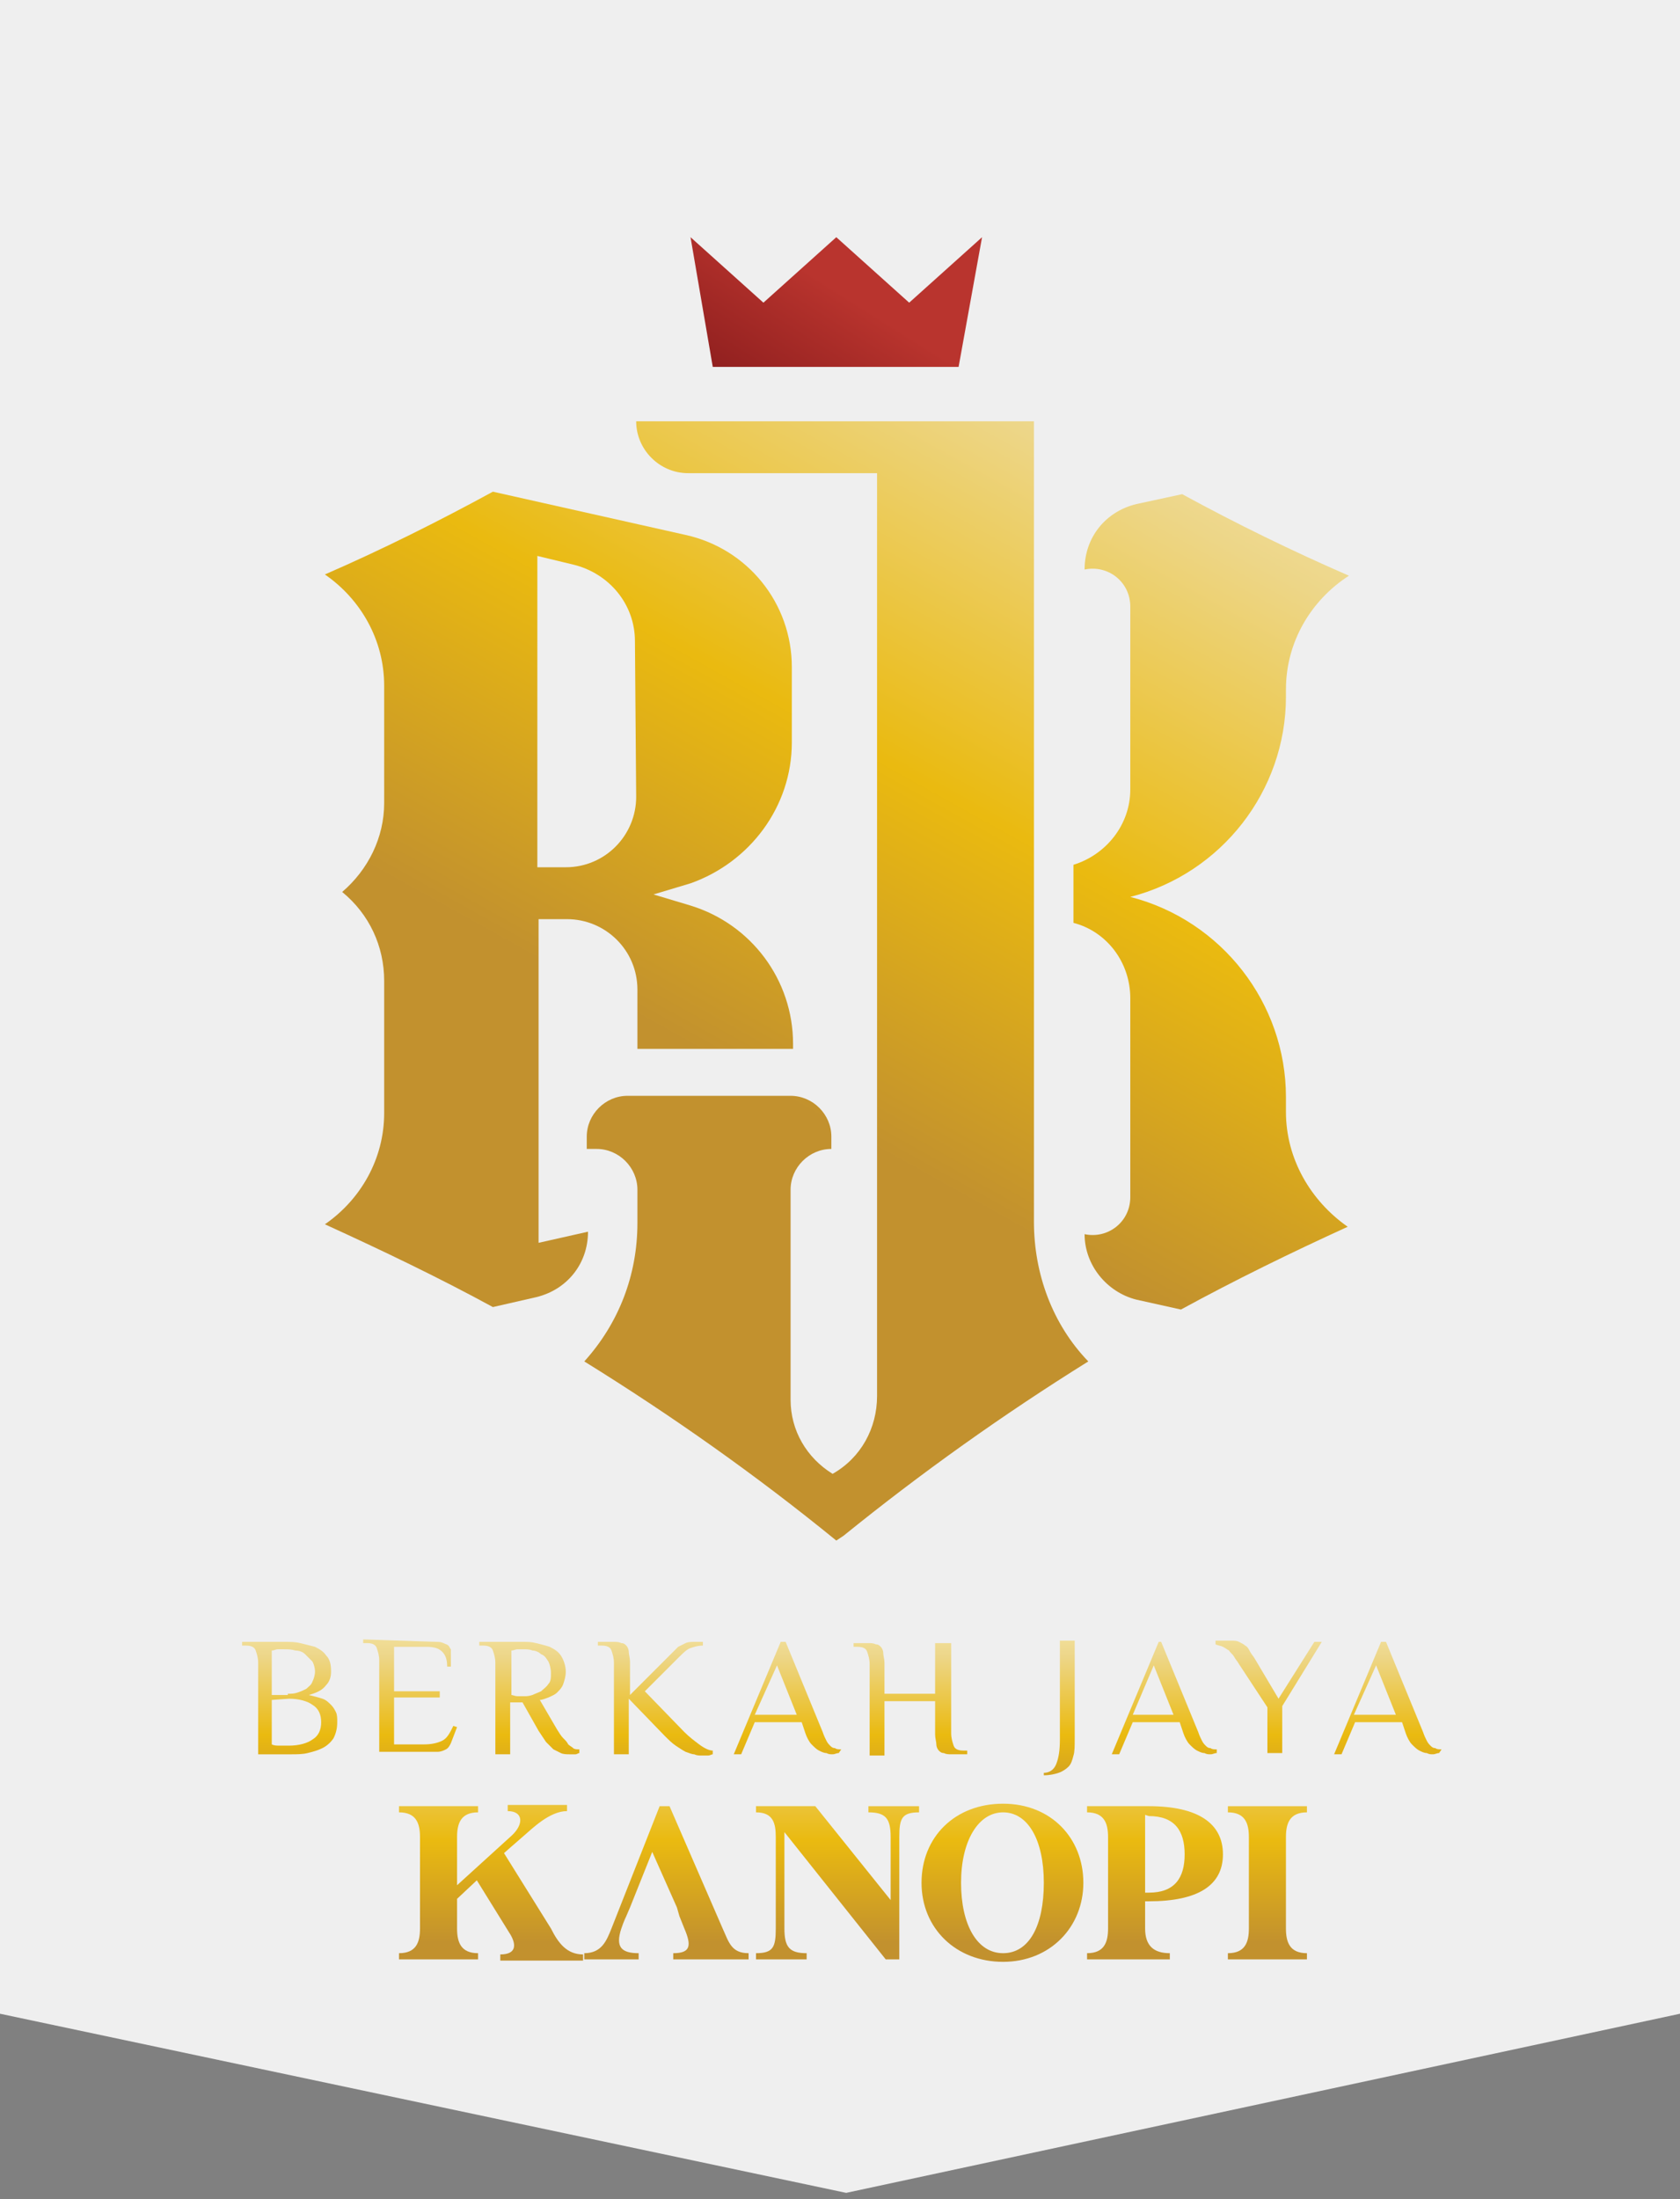
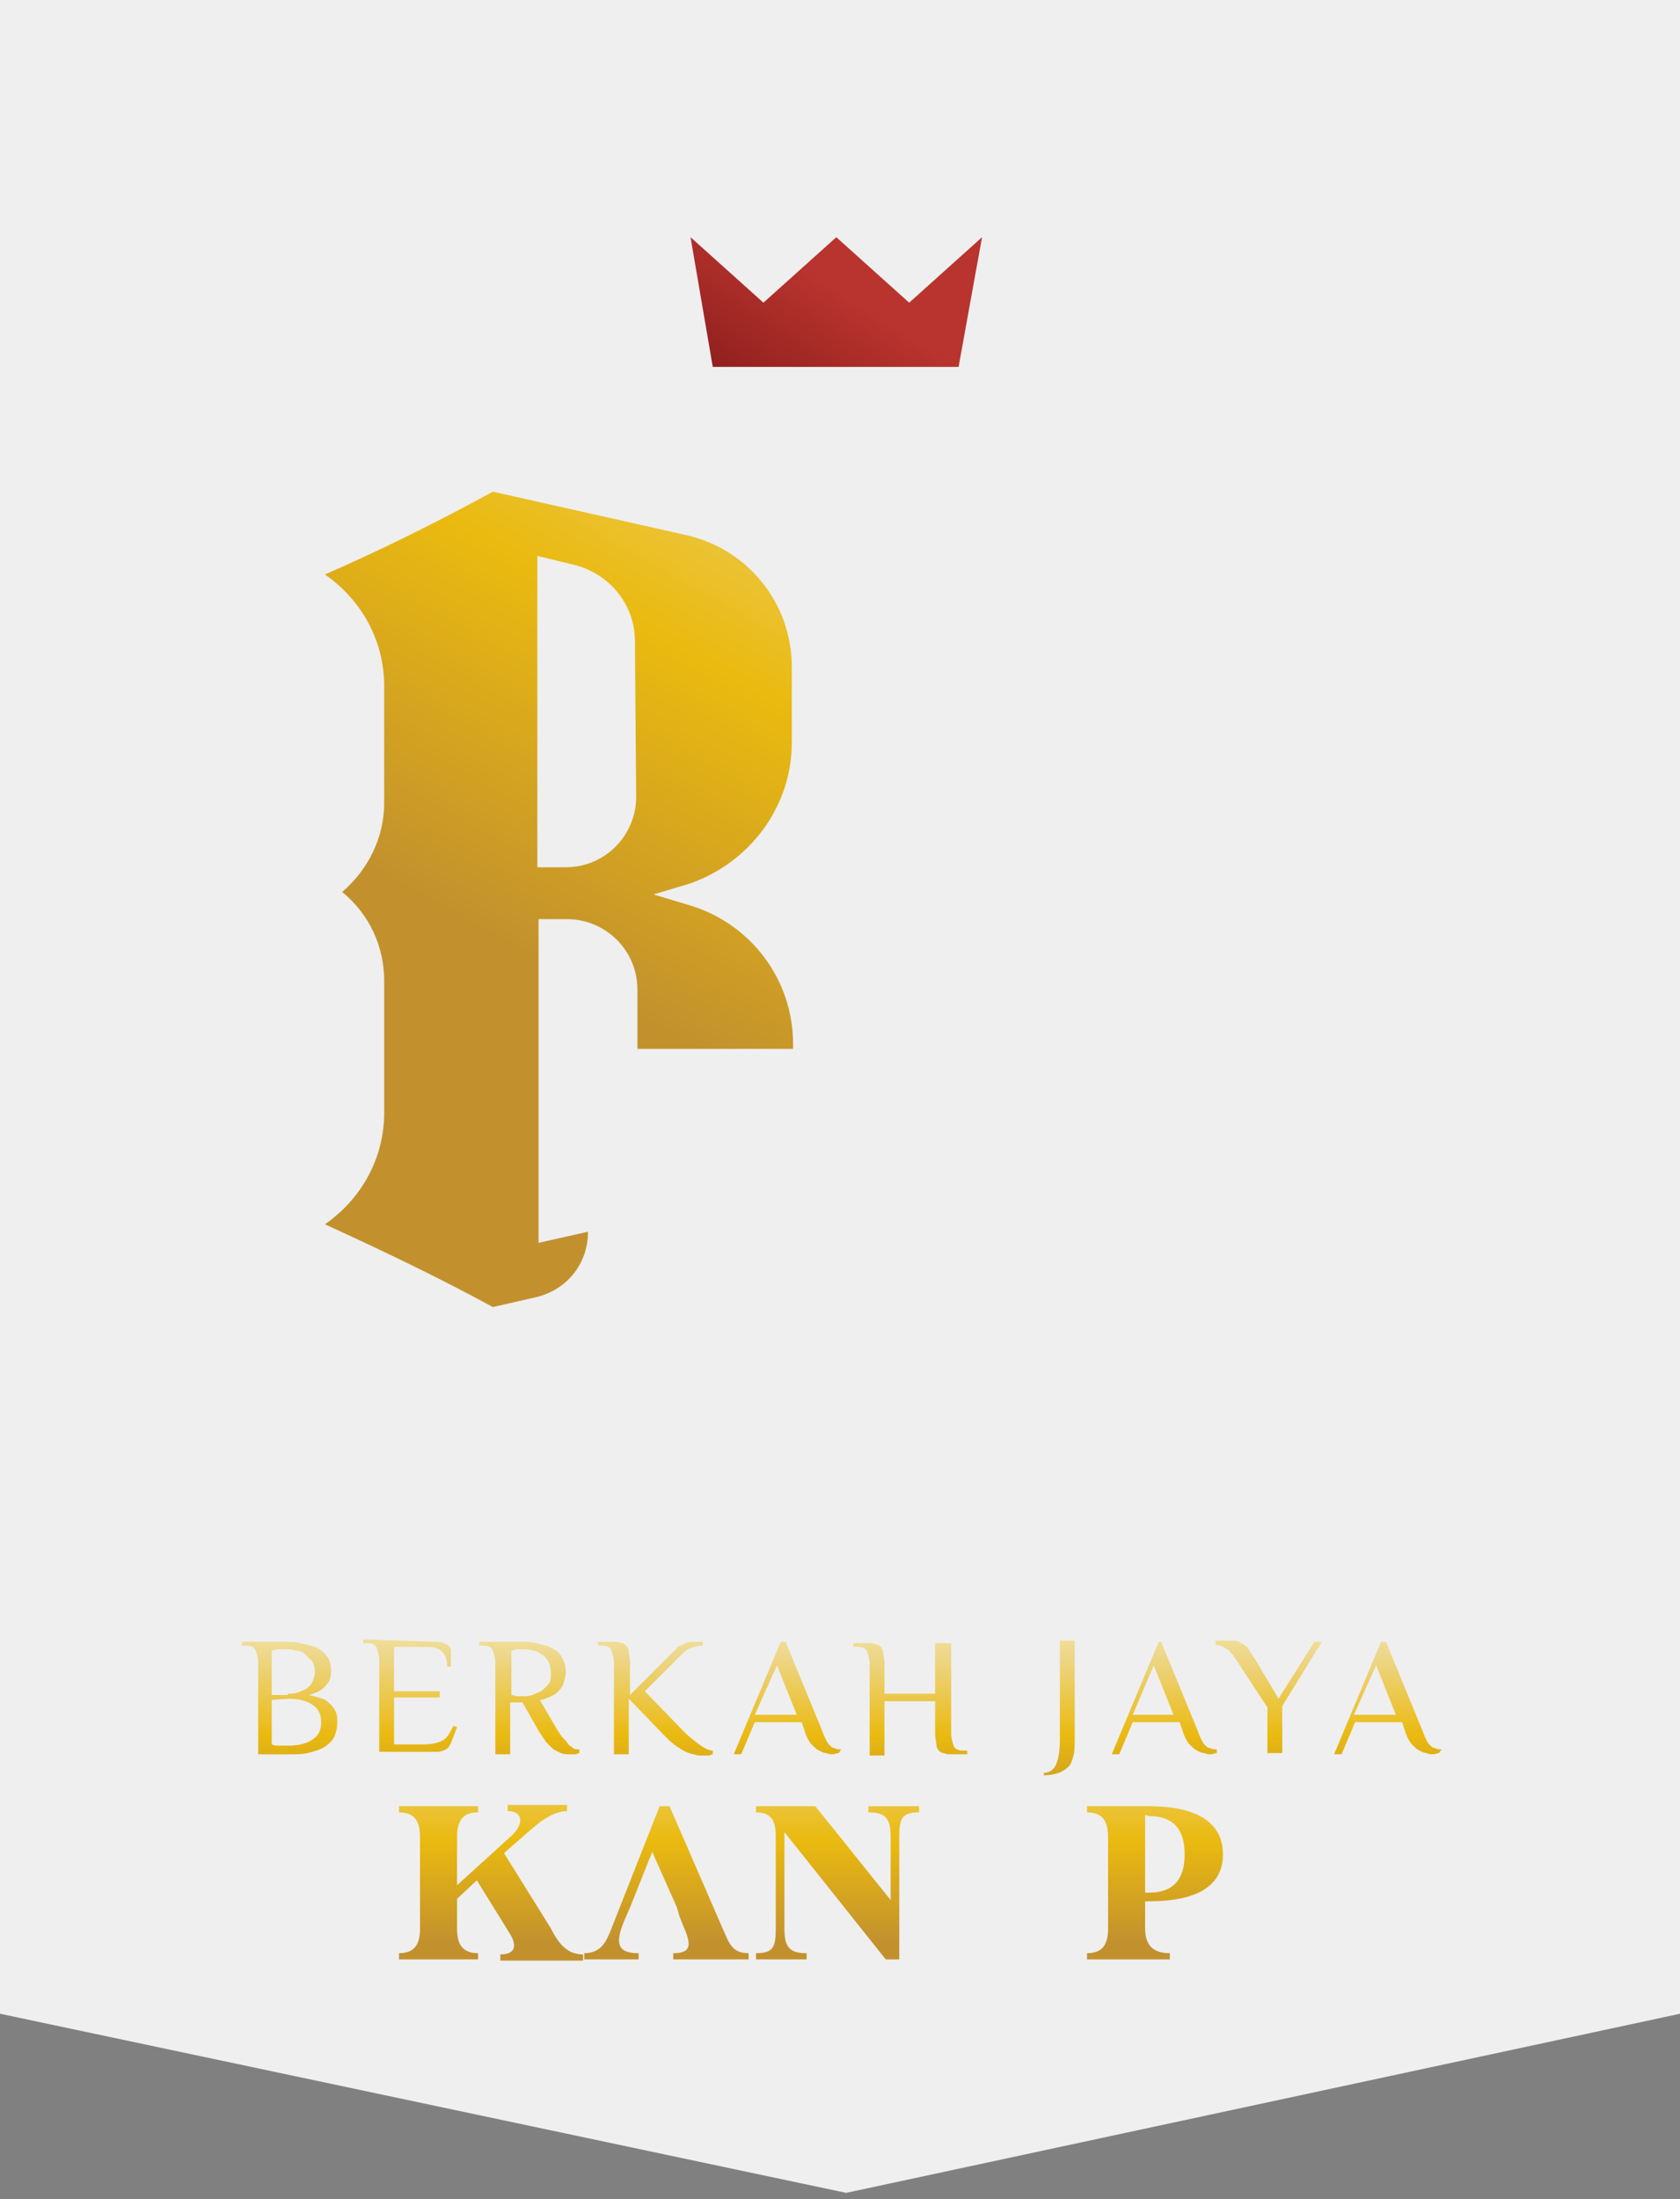
<svg xmlns="http://www.w3.org/2000/svg" version="1.1" id="Layer_1" x="0px" y="0px" width="136px" height="178px" viewBox="0 0 136 178" style="enable-background:new 0 0 136 178;" xml:space="preserve">
  <rect x="0" y="0" width="136" height="178" fill="#808080" stroke="none" />
  <style type="text/css">
	.st0{fill:#EFEFEF;}
	.st1{fill:url(#SVGID_1_);}
	.st2{fill:url(#SVGID_2_);}
	.st3{fill:url(#SVGID_3_);}
	.st4{fill:url(#SVGID_4_);}
	.st5{fill:url(#SVGID_5_);}
	.st6{fill:url(#SVGID_6_);}
	.st7{fill:url(#SVGID_7_);}
	.st8{fill:url(#SVGID_8_);}
	.st9{fill:url(#SVGID_9_);}
	.st10{fill:url(#SVGID_10_);}
	.st11{fill:url(#SVGID_11_);}
	.st12{fill:url(#SVGID_12_);}
	.st13{fill:url(#SVGID_13_);}
	.st14{fill:url(#SVGID_14_);}
	.st15{fill:url(#SVGID_15_);}
	.st16{fill:url(#SVGID_16_);}
	.st17{fill:url(#SVGID_17_);}
	.st18{fill:url(#SVGID_18_);}
	.st19{fill:url(#SVGID_19_);}
	.st20{fill:url(#SVGID_20_);}
</style>
  <path class="st0" d="M0,0h136v163l-67.5,14.5L0,163V0z" />
  <g>
    <linearGradient id="SVGID_1_" gradientUnits="userSpaceOnUse" x1="83.389" y1="180.978" x2="39.608" y2="102.334" gradientTransform="matrix(1 0 0 -1 0 178)">
      <stop offset="0" style="stop-color:#FFFACB" />
      <stop offset="0.12" style="stop-color:#FAF0B9" />
      <stop offset="0.35" style="stop-color:#EED88D" />
      <stop offset="0.37" style="stop-color:#EDD688" />
      <stop offset="0.69" style="stop-color:#EABA10" />
      <stop offset="1" style="stop-color:#C2912E" />
    </linearGradient>
    <path class="st1" d="M64.1,60.1V54c0-5.2-3.6-9.6-8.6-10.7l-15.6-3.5c-4.4,2.4-9,4.7-13.6,6.7c2.9,2,4.8,5.3,4.8,9v9.5   c0,2.8-1.3,5.4-3.4,7.2l0,0l0,0c2.2,1.8,3.4,4.4,3.4,7.2v10.7c0,3.7-1.9,7-4.8,9c4.6,2.1,9.2,4.3,13.6,6.7l3.5-0.8   c2.5-0.6,4.2-2.7,4.2-5.3l-4,0.9V74.4h2.3c3.1,0,5.7,2.5,5.7,5.7v4.8h12.6v-0.4c0-5.2-3.4-9.7-8.3-11.2l-3-0.9l3-0.9   C60.7,69.8,64.1,65.3,64.1,60.1L64.1,60.1z M51.5,64.5c0,3.1-2.5,5.7-5.7,5.7h-2.3V45l2.9,0.7c2.9,0.7,5,3.2,5,6.2L51.5,64.5   L51.5,64.5z" />
    <linearGradient id="SVGID_2_" gradientUnits="userSpaceOnUse" x1="126.751" y1="156.839" x2="82.97" y2="78.195" gradientTransform="matrix(1 0 0 -1 0 178)">
      <stop offset="0" style="stop-color:#FFFACB" />
      <stop offset="0.12" style="stop-color:#FAF0B9" />
      <stop offset="0.35" style="stop-color:#EED88D" />
      <stop offset="0.37" style="stop-color:#EDD688" />
      <stop offset="0.69" style="stop-color:#EABA10" />
      <stop offset="1" style="stop-color:#C2912E" />
    </linearGradient>
-     <path class="st2" d="M104.1,90v-1.2c0-7.6-5.2-14.3-12.6-16.2l0,0l0,0c7.4-1.9,12.6-8.6,12.6-16.2v-0.6c0-3.8,2-7.2,5.1-9.2   c-4.6-2-9.1-4.2-13.5-6.6l-3.7,0.8c-2.5,0.6-4.2,2.7-4.2,5.3c1.9-0.4,3.7,1,3.7,3v14.8c0,2.9-2,5.3-4.6,6.1v4.7   c2.7,0.7,4.6,3.2,4.6,6.1v16.1c0,2-1.8,3.4-3.7,3c0,2.5,1.8,4.7,4.2,5.3l3.6,0.8c4.4-2.4,8.9-4.6,13.5-6.7   C106.1,97.2,104.1,93.8,104.1,90L104.1,90z" />
    <linearGradient id="SVGID_3_" gradientUnits="userSpaceOnUse" x1="104.951" y1="168.976" x2="61.169" y2="90.332" gradientTransform="matrix(1 0 0 -1 0 178)">
      <stop offset="0" style="stop-color:#FFFACB" />
      <stop offset="0.12" style="stop-color:#FAF0B9" />
      <stop offset="0.35" style="stop-color:#EED88D" />
      <stop offset="0.37" style="stop-color:#EDD688" />
      <stop offset="0.69" style="stop-color:#EABA10" />
      <stop offset="1" style="stop-color:#C2912E" />
    </linearGradient>
-     <path class="st3" d="M83.7,98.9V34.1H51.5c0,2.3,1.9,4.2,4.2,4.2h15.3V113c0,2.6-1.3,5-3.6,6.3c-2.1-1.3-3.4-3.5-3.4-6v-17   c0-1.8,1.5-3.3,3.3-3.3v-1c0-1.8-1.5-3.3-3.3-3.3H50.8c-1.8,0-3.3,1.5-3.3,3.3v1h0.8c1.8,0,3.3,1.5,3.3,3.3V99   c0,4.2-1.5,8.1-4.3,11.2c7.1,4.4,13.9,9.2,20.4,14.5l0.6-0.4c6.3-5.1,12.9-9.8,19.8-14.1C85.2,107.2,83.7,103.1,83.7,98.9   L83.7,98.9z" />
    <linearGradient id="SVGID_4_" gradientUnits="userSpaceOnUse" x1="57.62" y1="139.087" x2="67.956" y2="155.483" gradientTransform="matrix(1 0 0 -1 0 178)">
      <stop offset="0" style="stop-color:#7A1518" />
      <stop offset="0.32" style="stop-color:#8B1D1D" />
      <stop offset="0.93" style="stop-color:#B7332D" />
      <stop offset="0.95" style="stop-color:#B9342E" />
    </linearGradient>
    <polygon class="st4" points="77.6,29.7 79.5,19.2 73.6,24.5 67.7,19.2 61.8,24.5 55.9,19.2 57.7,29.7  " />
    <linearGradient id="SVGID_5_" gradientUnits="userSpaceOnUse" x1="23.407" y1="51.215" x2="23.407" y2="31.428" gradientTransform="matrix(1 0 0 -1 0 178)">
      <stop offset="0" style="stop-color:#FFFACB" />
      <stop offset="0.12" style="stop-color:#FAF0B9" />
      <stop offset="0.35" style="stop-color:#EED88D" />
      <stop offset="0.37" style="stop-color:#EDD688" />
      <stop offset="0.69" style="stop-color:#EABA10" />
      <stop offset="1" style="stop-color:#C2912E" />
    </linearGradient>
    <path class="st5" d="M23.1,132.9c0.4,0,0.8,0,1.2,0.1s0.8,0.2,1.2,0.3c0.4,0.2,0.7,0.4,0.9,0.7c0.3,0.3,0.4,0.7,0.4,1.3   c0,0.4-0.1,0.8-0.4,1.1c-0.3,0.4-0.7,0.6-1.4,0.8c0.4,0.1,0.8,0.2,1.1,0.3c0.3,0.1,0.5,0.3,0.7,0.5c0.2,0.2,0.3,0.4,0.4,0.6   c0.1,0.2,0.1,0.5,0.1,0.8c0,0.5-0.1,0.9-0.3,1.3c-0.2,0.3-0.5,0.6-0.9,0.8c-0.4,0.2-0.8,0.3-1.2,0.4c-0.4,0.1-0.9,0.1-1.3,0.1h-2.7   v-7.4c0-0.4-0.1-0.7-0.2-1s-0.4-0.4-0.8-0.4h-0.3v-0.3H23.1L23.1,132.9z M23.3,137.1c0.3,0,0.5,0,0.8-0.1s0.5-0.2,0.7-0.3   c0.2-0.2,0.4-0.3,0.5-0.6c0.1-0.2,0.2-0.5,0.2-0.8c0-0.3-0.1-0.6-0.2-0.8c-0.2-0.2-0.4-0.4-0.6-0.6c-0.2-0.2-0.5-0.3-0.8-0.3   c-0.3-0.1-0.6-0.1-0.9-0.1c-0.2,0-0.4,0-0.5,0c-0.2,0-0.3,0.1-0.5,0.1v3.6H23.3z M22,137.6v3.6c0.2,0.1,0.4,0.1,0.7,0.1   c0.2,0,0.4,0,0.7,0c0.8,0,1.5-0.2,1.9-0.5c0.5-0.3,0.7-0.8,0.7-1.4s-0.2-1.1-0.7-1.4c-0.4-0.3-1.1-0.5-1.9-0.5L22,137.6L22,137.6z" />
    <linearGradient id="SVGID_6_" gradientUnits="userSpaceOnUse" x1="33.171" y1="51.215" x2="33.171" y2="31.428" gradientTransform="matrix(1 0 0 -1 0 178)">
      <stop offset="0" style="stop-color:#FFFACB" />
      <stop offset="0.12" style="stop-color:#FAF0B9" />
      <stop offset="0.35" style="stop-color:#EED88D" />
      <stop offset="0.37" style="stop-color:#EDD688" />
      <stop offset="0.69" style="stop-color:#EABA10" />
      <stop offset="1" style="stop-color:#C2912E" />
    </linearGradient>
    <path class="st6" d="M35.3,132.9c0.2,0,0.4,0,0.6,0.1c0.2,0.1,0.3,0.1,0.4,0.2c0.1,0.1,0.1,0.2,0.2,0.3c0,0.1,0,0.3,0,0.4v1h-0.3   c0-0.5-0.1-0.9-0.4-1.2c-0.3-0.3-0.7-0.4-1.3-0.4h-2.6v3.6h3.7v0.5h-3.7v3.8h2.4c0.6,0,1.1-0.1,1.5-0.3c0.4-0.2,0.6-0.6,0.9-1.2   l0.3,0.1l-0.5,1.3c-0.1,0.2-0.2,0.4-0.4,0.5c-0.2,0.1-0.4,0.2-0.7,0.2h-4.7v-7.4c0-0.4-0.1-0.7-0.2-1c-0.1-0.3-0.4-0.4-0.8-0.4   h-0.3v-0.3L35.3,132.9L35.3,132.9z" />
    <linearGradient id="SVGID_7_" gradientUnits="userSpaceOnUse" x1="42.943" y1="51.215" x2="42.943" y2="31.428" gradientTransform="matrix(1 0 0 -1 0 178)">
      <stop offset="0" style="stop-color:#FFFACB" />
      <stop offset="0.12" style="stop-color:#FAF0B9" />
      <stop offset="0.35" style="stop-color:#EED88D" />
      <stop offset="0.37" style="stop-color:#EDD688" />
      <stop offset="0.69" style="stop-color:#EABA10" />
      <stop offset="1" style="stop-color:#C2912E" />
    </linearGradient>
    <path class="st7" d="M42.3,137.8h-1v4.2h-1.2v-7.4c0-0.4-0.1-0.7-0.2-1s-0.4-0.4-0.8-0.4h-0.3v-0.3h3.6c0.3,0,0.6,0,1,0.1   c0.4,0.1,0.8,0.2,1.1,0.3c0.4,0.2,0.7,0.4,0.9,0.7c0.2,0.3,0.4,0.8,0.4,1.3c0,0.4-0.1,0.7-0.2,1c-0.1,0.3-0.3,0.5-0.5,0.7   c-0.2,0.2-0.5,0.3-0.7,0.4c-0.3,0.1-0.5,0.2-0.7,0.2l1.4,2.4c0.2,0.3,0.3,0.5,0.5,0.7c0.2,0.2,0.3,0.3,0.4,0.5   c0.1,0.1,0.3,0.2,0.4,0.3c0.1,0.1,0.3,0.1,0.5,0.1v0.3c-0.1,0-0.2,0.1-0.3,0.1c-0.2,0-0.3,0-0.5,0c-0.2,0-0.5,0-0.7-0.1   c-0.2-0.1-0.4-0.2-0.6-0.3c-0.2-0.2-0.4-0.4-0.6-0.6c-0.2-0.3-0.4-0.6-0.6-0.9L42.3,137.8L42.3,137.8z M42.4,137.3   c0.2,0,0.4,0,0.7-0.1c0.2-0.1,0.5-0.2,0.7-0.3c0.2-0.2,0.4-0.3,0.6-0.6c0.2-0.2,0.2-0.5,0.2-0.9c0-0.3-0.1-0.7-0.2-0.9   c-0.2-0.3-0.3-0.5-0.6-0.6c-0.2-0.2-0.5-0.3-0.7-0.3c-0.2-0.1-0.5-0.1-0.7-0.1c-0.2,0-0.4,0-0.5,0c-0.2,0-0.3,0.1-0.5,0.1v3.6   c0.1,0,0.3,0.1,0.5,0.1C42,137.3,42.2,137.3,42.4,137.3L42.4,137.3z" />
    <linearGradient id="SVGID_8_" gradientUnits="userSpaceOnUse" x1="53.023" y1="51.215" x2="53.023" y2="31.428" gradientTransform="matrix(1 0 0 -1 0 178)">
      <stop offset="0" style="stop-color:#FFFACB" />
      <stop offset="0.12" style="stop-color:#FAF0B9" />
      <stop offset="0.35" style="stop-color:#EED88D" />
      <stop offset="0.37" style="stop-color:#EDD688" />
      <stop offset="0.69" style="stop-color:#EABA10" />
      <stop offset="1" style="stop-color:#C2912E" />
    </linearGradient>
    <path class="st8" d="M49.7,132.9c0.2,0,0.4,0,0.6,0.1c0.2,0,0.3,0.1,0.4,0.2c0.1,0.1,0.2,0.3,0.2,0.5c0,0.2,0.1,0.5,0.1,0.8v2.7   l2.9-2.9c0.2-0.2,0.3-0.3,0.5-0.5s0.3-0.3,0.5-0.5c0.2-0.1,0.4-0.2,0.6-0.3c0.2-0.1,0.5-0.1,0.7-0.1h0.7v0.3c-0.4,0-0.7,0.1-1,0.2   c-0.3,0.1-0.6,0.4-1,0.8l-2.7,2.7l3.2,3.3c0.4,0.4,0.8,0.7,1.2,1c0.4,0.3,0.8,0.5,1.1,0.5v0.3c-0.1,0-0.2,0.1-0.4,0.1   c-0.1,0-0.3,0-0.5,0c-0.2,0-0.4,0-0.6-0.1c-0.2,0-0.4-0.1-0.7-0.2c-0.2-0.1-0.5-0.3-0.8-0.5c-0.3-0.2-0.6-0.5-0.9-0.8l-2.9-3v4.5   h-1.2v-7.4c0-0.4-0.1-0.7-0.2-1c-0.1-0.3-0.4-0.4-0.8-0.4h-0.3v-0.3H49.7L49.7,132.9z" />
    <linearGradient id="SVGID_9_" gradientUnits="userSpaceOnUse" x1="63.557" y1="51.215" x2="63.557" y2="31.428" gradientTransform="matrix(1 0 0 -1 0 178)">
      <stop offset="0" style="stop-color:#FFFACB" />
      <stop offset="0.12" style="stop-color:#FAF0B9" />
      <stop offset="0.35" style="stop-color:#EED88D" />
      <stop offset="0.37" style="stop-color:#EDD688" />
      <stop offset="0.69" style="stop-color:#EABA10" />
      <stop offset="1" style="stop-color:#C2912E" />
    </linearGradient>
    <path class="st9" d="M67.9,141.9c-0.2,0-0.3,0.1-0.5,0.1c-0.2,0-0.3,0-0.5-0.1c-0.2,0-0.4-0.1-0.6-0.2c-0.2-0.1-0.4-0.3-0.6-0.5   c-0.2-0.2-0.4-0.6-0.5-0.9l-0.3-0.9h-3.8l-1.1,2.6h-0.6l3.8-9.1h0.4l3,7.3c0.1,0.3,0.2,0.5,0.3,0.7c0.1,0.2,0.2,0.3,0.3,0.4   c0.1,0.1,0.2,0.2,0.4,0.2c0.1,0.1,0.3,0.1,0.5,0.1L67.9,141.9L67.9,141.9z M61.1,138.8h3.4l-1.6-4L61.1,138.8z" />
    <linearGradient id="SVGID_10_" gradientUnits="userSpaceOnUse" x1="73.691" y1="51.215" x2="73.691" y2="31.428" gradientTransform="matrix(1 0 0 -1 0 178)">
      <stop offset="0" style="stop-color:#FFFACB" />
      <stop offset="0.12" style="stop-color:#FAF0B9" />
      <stop offset="0.35" style="stop-color:#EED88D" />
      <stop offset="0.37" style="stop-color:#EDD688" />
      <stop offset="0.69" style="stop-color:#EABA10" />
      <stop offset="1" style="stop-color:#C2912E" />
    </linearGradient>
    <path class="st10" d="M77,140.3c0,0.4,0.1,0.7,0.2,1c0.1,0.3,0.4,0.4,0.8,0.4h0.3v0.3H77c-0.2,0-0.4,0-0.6-0.1   c-0.2,0-0.3-0.1-0.4-0.2c-0.1-0.1-0.2-0.3-0.2-0.5c0-0.2-0.1-0.5-0.1-0.8v-2.7h-4.1v4.4h-1.2v-7.4c0-0.4-0.1-0.7-0.2-1   c-0.1-0.3-0.4-0.4-0.8-0.4h-0.3v-0.3h1.2c0.2,0,0.4,0,0.6,0.1c0.2,0,0.3,0.1,0.4,0.2c0.1,0.1,0.2,0.3,0.2,0.5   c0,0.2,0.1,0.5,0.1,0.8v2.5h4.1v-4.1H77L77,140.3L77,140.3z" />
    <linearGradient id="SVGID_11_" gradientUnits="userSpaceOnUse" x1="85.768" y1="51.215" x2="85.768" y2="31.428" gradientTransform="matrix(1 0 0 -1 0 178)">
      <stop offset="0" style="stop-color:#FFFACB" />
      <stop offset="0.12" style="stop-color:#FAF0B9" />
      <stop offset="0.35" style="stop-color:#EED88D" />
      <stop offset="0.37" style="stop-color:#EDD688" />
      <stop offset="0.69" style="stop-color:#EABA10" />
      <stop offset="1" style="stop-color:#C2912E" />
    </linearGradient>
    <path class="st11" d="M84.5,143.5c0.4,0,0.8-0.2,1-0.7c0.2-0.5,0.3-1.1,0.3-2v-8H87v8c0,0.5,0,1-0.1,1.3c-0.1,0.4-0.2,0.7-0.4,0.9   c-0.2,0.2-0.5,0.4-0.8,0.5c-0.3,0.1-0.7,0.2-1.2,0.2V143.5L84.5,143.5z" />
    <linearGradient id="SVGID_12_" gradientUnits="userSpaceOnUse" x1="94.155" y1="51.215" x2="94.155" y2="31.428" gradientTransform="matrix(1 0 0 -1 0 178)">
      <stop offset="0" style="stop-color:#FFFACB" />
      <stop offset="0.12" style="stop-color:#FAF0B9" />
      <stop offset="0.35" style="stop-color:#EED88D" />
      <stop offset="0.37" style="stop-color:#EDD688" />
      <stop offset="0.69" style="stop-color:#EABA10" />
      <stop offset="1" style="stop-color:#C2912E" />
    </linearGradient>
    <path class="st12" d="M98.5,141.9c-0.2,0-0.3,0.1-0.5,0.1c-0.2,0-0.3,0-0.5-0.1c-0.2,0-0.4-0.1-0.6-0.2c-0.2-0.1-0.4-0.3-0.6-0.5   c-0.2-0.2-0.4-0.6-0.5-0.9l-0.3-0.9h-3.8l-1.1,2.6h-0.6l3.8-9.1H94l3,7.3c0.1,0.3,0.2,0.5,0.3,0.7c0.1,0.2,0.2,0.3,0.3,0.4   c0.1,0.1,0.2,0.2,0.4,0.2c0.1,0.1,0.3,0.1,0.5,0.1V141.9L98.5,141.9z M91.7,138.8H95l-1.6-4L91.7,138.8z" />
    <linearGradient id="SVGID_13_" gradientUnits="userSpaceOnUse" x1="102.652" y1="51.215" x2="102.652" y2="31.428" gradientTransform="matrix(1 0 0 -1 0 178)">
      <stop offset="0" style="stop-color:#FFFACB" />
      <stop offset="0.12" style="stop-color:#FAF0B9" />
      <stop offset="0.35" style="stop-color:#EED88D" />
      <stop offset="0.37" style="stop-color:#EDD688" />
      <stop offset="0.69" style="stop-color:#EABA10" />
      <stop offset="1" style="stop-color:#C2912E" />
    </linearGradient>
    <path class="st13" d="M103.5,137.5l2.9-4.6h0.6l-3.2,5.2v3.8h-1.2v-3.7l-2.3-3.5c-0.1-0.2-0.3-0.4-0.4-0.6   c-0.1-0.2-0.3-0.3-0.4-0.5c-0.2-0.1-0.3-0.2-0.5-0.3c-0.2-0.1-0.4-0.1-0.6-0.2v-0.3h1.2c0.3,0,0.5,0,0.7,0.1   c0.2,0.1,0.4,0.2,0.5,0.3c0.2,0.1,0.3,0.3,0.4,0.5c0.1,0.2,0.3,0.4,0.4,0.6L103.5,137.5L103.5,137.5z" />
    <linearGradient id="SVGID_14_" gradientUnits="userSpaceOnUse" x1="112.08" y1="51.215" x2="112.08" y2="31.428" gradientTransform="matrix(1 0 0 -1 0 178)">
      <stop offset="0" style="stop-color:#FFFACB" />
      <stop offset="0.12" style="stop-color:#FAF0B9" />
      <stop offset="0.35" style="stop-color:#EED88D" />
      <stop offset="0.37" style="stop-color:#EDD688" />
      <stop offset="0.69" style="stop-color:#EABA10" />
      <stop offset="1" style="stop-color:#C2912E" />
    </linearGradient>
    <path class="st14" d="M116.5,141.9c-0.2,0-0.3,0.1-0.5,0.1c-0.2,0-0.3,0-0.5-0.1c-0.2,0-0.4-0.1-0.6-0.2c-0.2-0.1-0.4-0.3-0.6-0.5   c-0.2-0.2-0.4-0.6-0.5-0.9l-0.3-0.9h-3.8l-1.1,2.6h-0.6l3.8-9.1h0.4l3,7.3c0.1,0.3,0.2,0.5,0.3,0.7c0.1,0.2,0.2,0.3,0.3,0.4   c0.1,0.1,0.2,0.2,0.4,0.2c0.1,0.1,0.3,0.1,0.5,0.1L116.5,141.9L116.5,141.9z M109.6,138.8h3.4l-1.6-4L109.6,138.8z" />
    <linearGradient id="SVGID_15_" gradientUnits="userSpaceOnUse" x1="39.774" y1="47.415" x2="39.774" y2="20.747" gradientTransform="matrix(1 0 0 -1 0 178)">
      <stop offset="0" style="stop-color:#FFFACB" />
      <stop offset="0.12" style="stop-color:#FAF0B9" />
      <stop offset="0.35" style="stop-color:#EED88D" />
      <stop offset="0.37" style="stop-color:#EDD688" />
      <stop offset="0.69" style="stop-color:#EABA10" />
      <stop offset="1" style="stop-color:#C2912E" />
    </linearGradient>
    <path class="st15" d="M47.2,158.2v0.5h-6.7v-0.5c1.4,0,1.3-0.9,0.7-1.8l-2.6-4.2l-1.6,1.5v2.4c0,1.1,0.3,2,1.7,2v0.5h-6.4v-0.5   c1.4,0,1.7-0.9,1.7-2v-7.4c0-1.1-0.3-2-1.7-2v-0.5h6.4v0.5c-1.4,0-1.7,0.9-1.7,2v3.9l4.4-4c1-0.9,1-2-0.3-2v-0.5h4.8v0.5   c-1.4,0-2.8,1.4-3.5,2c-0.7,0.6-1.6,1.4-1.6,1.4l3.8,6.1C45.2,157.3,45.9,158.2,47.2,158.2L47.2,158.2z" />
    <linearGradient id="SVGID_16_" gradientUnits="userSpaceOnUse" x1="54.054" y1="47.415" x2="54.054" y2="20.747" gradientTransform="matrix(1 0 0 -1 0 178)">
      <stop offset="0" style="stop-color:#FFFACB" />
      <stop offset="0.12" style="stop-color:#FAF0B9" />
      <stop offset="0.35" style="stop-color:#EED88D" />
      <stop offset="0.37" style="stop-color:#EDD688" />
      <stop offset="0.69" style="stop-color:#EABA10" />
      <stop offset="1" style="stop-color:#C2912E" />
    </linearGradient>
    <path class="st16" d="M54.8,154.4l-2-4.5l-1.8,4.5l-0.3,0.7c0,0-0.2,0.4-0.4,1c-0.5,1.5,0,2,1.4,2v0.5h-4.4v-0.5c1.4,0,1.8-1,2.2-2   l3.9-9.9h0.8l4.3,9.9c0.5,1.1,0.7,2,2.1,2v0.5h-6.1v-0.5c1.4,0,1.5-0.6,0.9-2l-0.4-1L54.8,154.4L54.8,154.4z" />
    <linearGradient id="SVGID_17_" gradientUnits="userSpaceOnUse" x1="67.838" y1="47.415" x2="67.838" y2="20.747" gradientTransform="matrix(1 0 0 -1 0 178)">
      <stop offset="0" style="stop-color:#FFFACB" />
      <stop offset="0.12" style="stop-color:#FAF0B9" />
      <stop offset="0.35" style="stop-color:#EED88D" />
      <stop offset="0.37" style="stop-color:#EDD688" />
      <stop offset="0.69" style="stop-color:#EABA10" />
      <stop offset="1" style="stop-color:#C2912E" />
    </linearGradient>
    <path class="st17" d="M74.4,146.2v0.5c-1.4,0-1.6,0.5-1.6,2v9.9h-1.1l-8.2-10.3v7.8c0,1.5,0.4,2,1.8,2v0.5h-4.1v-0.5   c1.4,0,1.6-0.5,1.6-2v-7.4c0-1.1-0.2-2-1.6-2v-0.5H66l6.1,7.6v-5.1c0-1.5-0.4-2-1.8-2v-0.5L74.4,146.2L74.4,146.2z" />
    <linearGradient id="SVGID_18_" gradientUnits="userSpaceOnUse" x1="81.132" y1="47.415" x2="81.132" y2="20.747" gradientTransform="matrix(1 0 0 -1 0 178)">
      <stop offset="0" style="stop-color:#FFFACB" />
      <stop offset="0.12" style="stop-color:#FAF0B9" />
      <stop offset="0.35" style="stop-color:#EED88D" />
      <stop offset="0.37" style="stop-color:#EDD688" />
      <stop offset="0.69" style="stop-color:#EABA10" />
      <stop offset="1" style="stop-color:#C2912E" />
    </linearGradient>
-     <path class="st18" d="M87.7,152.4c0,3.6-2.7,6.4-6.5,6.4s-6.6-2.7-6.6-6.4s2.7-6.4,6.6-6.4S87.7,148.8,87.7,152.4z M84.5,152.4   c0-3.5-1.3-5.7-3.3-5.7s-3.4,2.3-3.4,5.7s1.3,5.7,3.4,5.7S84.5,155.9,84.5,152.4z" />
    <linearGradient id="SVGID_19_" gradientUnits="userSpaceOnUse" x1="93.544" y1="47.415" x2="93.544" y2="20.747" gradientTransform="matrix(1 0 0 -1 0 178)">
      <stop offset="0" style="stop-color:#FFFACB" />
      <stop offset="0.12" style="stop-color:#FAF0B9" />
      <stop offset="0.35" style="stop-color:#EED88D" />
      <stop offset="0.37" style="stop-color:#EDD688" />
      <stop offset="0.69" style="stop-color:#EABA10" />
      <stop offset="1" style="stop-color:#C2912E" />
    </linearGradient>
    <path class="st19" d="M92.7,153.9v2.2c0,1.4,0.7,2,2,2v0.5H88v-0.5c1.4,0,1.7-0.9,1.7-2v-7.4c0-1.1-0.3-2-1.7-2v-0.5h5   c4,0,6,1.4,6,3.9s-2,3.8-6,3.8L92.7,153.9L92.7,153.9z M92.7,146.9v6.3H93c2.1,0,2.9-1.2,2.9-3.1c0-1.9-0.8-3.1-2.9-3.1L92.7,146.9   L92.7,146.9z" />
    <linearGradient id="SVGID_20_" gradientUnits="userSpaceOnUse" x1="102.587" y1="47.415" x2="102.587" y2="20.747" gradientTransform="matrix(1 0 0 -1 0 178)">
      <stop offset="0" style="stop-color:#FFFACB" />
      <stop offset="0.12" style="stop-color:#FAF0B9" />
      <stop offset="0.35" style="stop-color:#EED88D" />
      <stop offset="0.37" style="stop-color:#EDD688" />
      <stop offset="0.69" style="stop-color:#EABA10" />
      <stop offset="1" style="stop-color:#C2912E" />
    </linearGradient>
-     <path class="st20" d="M104.1,148.7v7.4c0,1.1,0.3,2,1.7,2v0.5h-6.4v-0.5c1.4,0,1.7-0.9,1.7-2v-7.4c0-1.1-0.3-2-1.7-2v-0.5h6.4v0.5   C104.4,146.7,104.1,147.6,104.1,148.7z" />
  </g>
</svg>